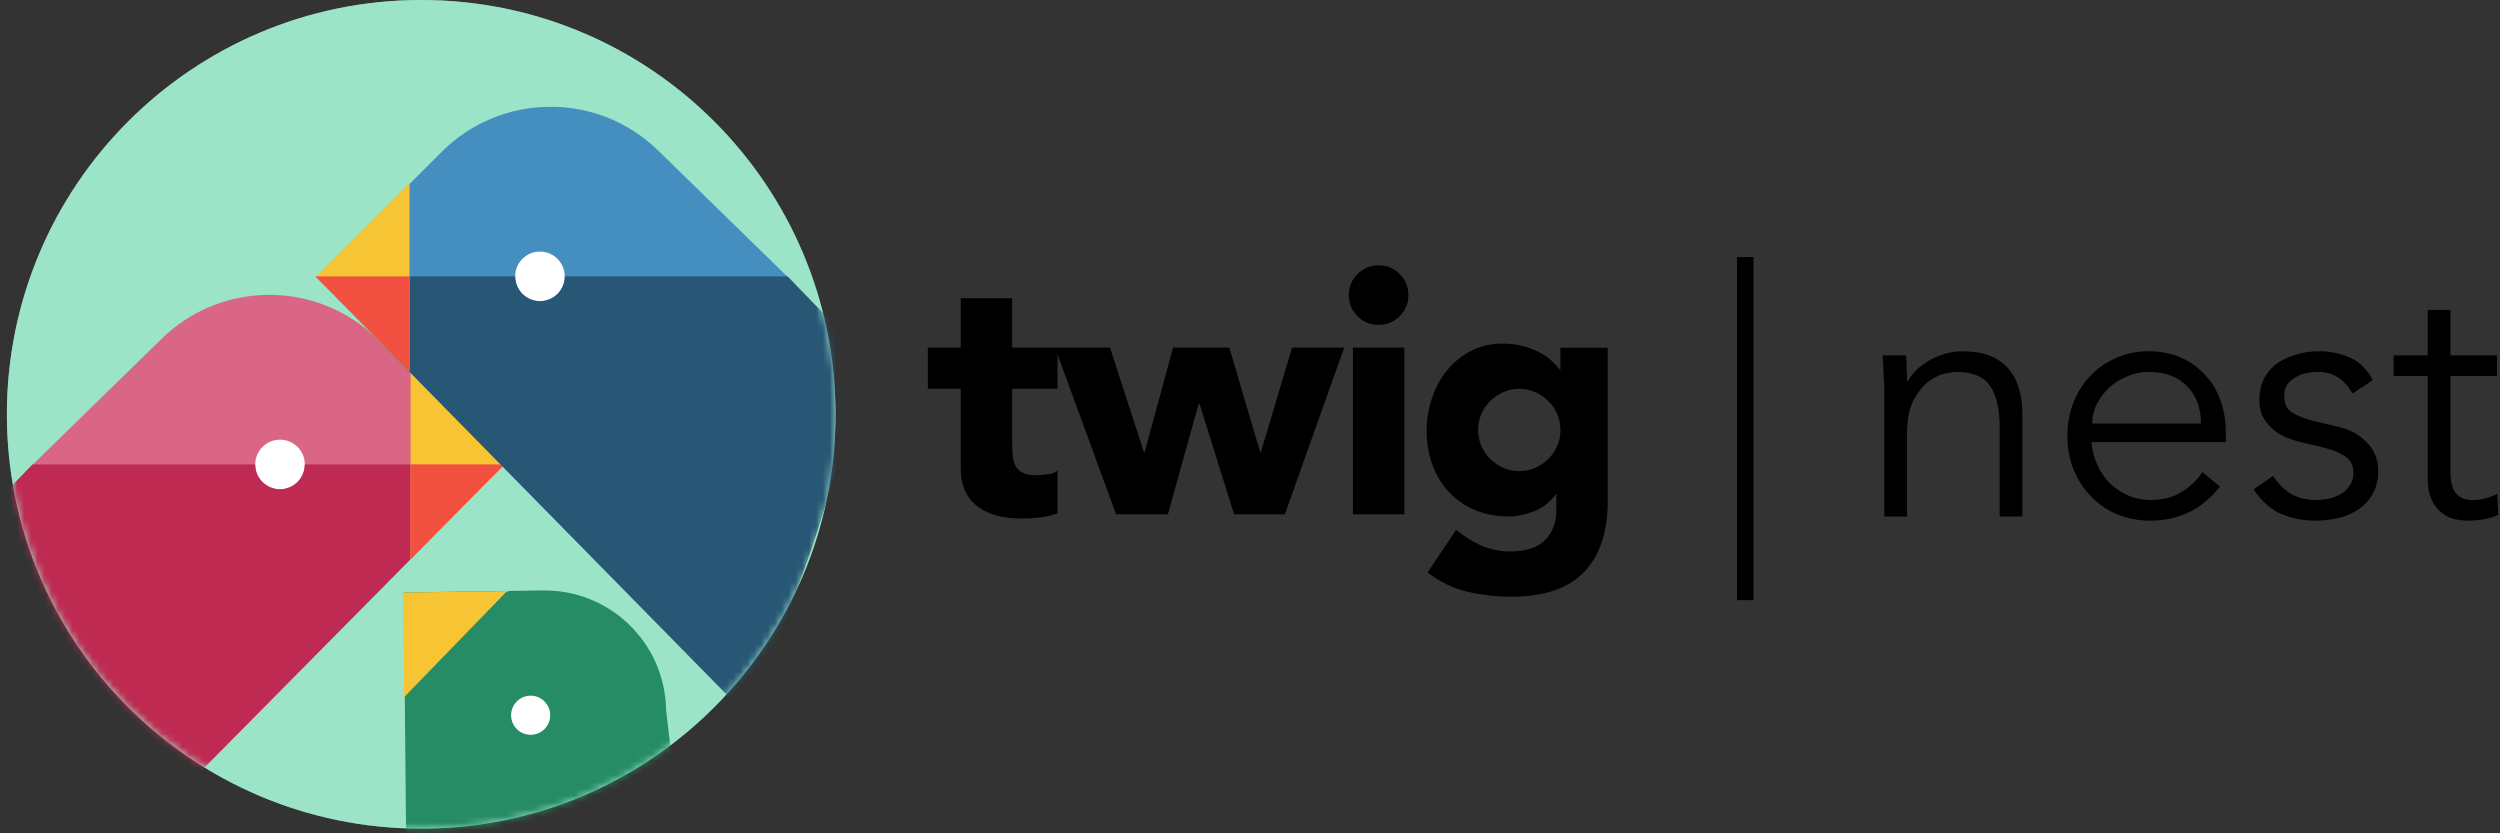
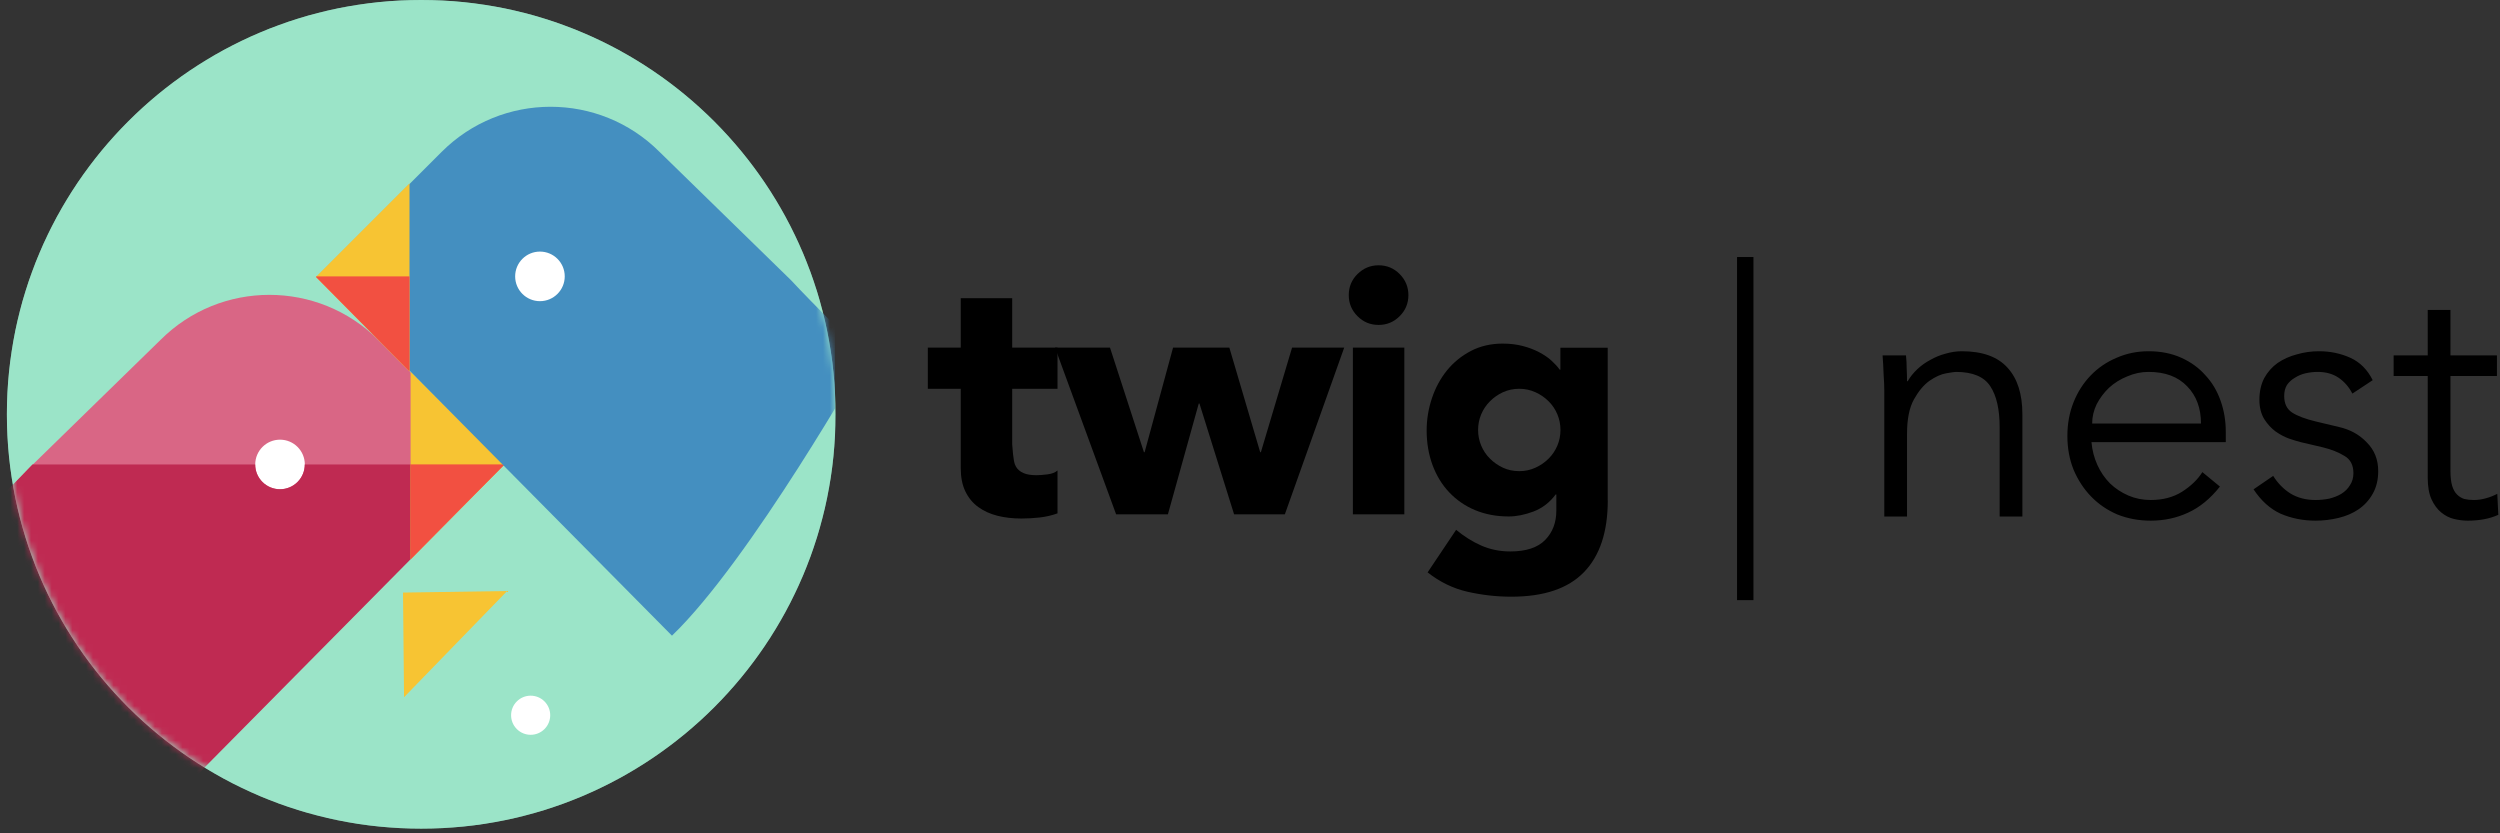
<svg xmlns="http://www.w3.org/2000/svg" width="363" height="121" viewBox="0 0 363 121" fill="none">
  <rect x="0" y="0" width="363" height="121" fill="#333333" stroke="none" />
  <g clip-path="url(#clip0_49_114)">
-     <path d="M153.55 56.45H146.97V64.52C146.97 65.18 147 65.79 147.07 66.34C147.14 66.89 147.29 67.36 147.52 67.76C147.75 68.16 148.11 68.47 148.59 68.68C149.07 68.9 149.71 69 150.51 69C150.91 69 151.43 68.96 152.08 68.88C152.73 68.8 153.22 68.61 153.55 68.31V74.54C152.72 74.84 151.86 75.04 150.96 75.14C150.06 75.24 149.18 75.29 148.32 75.29C147.06 75.29 145.9 75.16 144.83 74.89C143.77 74.62 142.84 74.2 142.04 73.62C141.24 73.04 140.62 72.28 140.17 71.35C139.72 70.42 139.5 69.29 139.5 67.96V56.45H134.72V50.47H139.5V43.3H146.97V50.47H153.55V56.45Z" fill="black" />
+     <path d="M153.55 56.45H146.97V64.52C147.14 66.89 147.29 67.36 147.52 67.76C147.75 68.16 148.11 68.47 148.59 68.68C149.07 68.9 149.71 69 150.51 69C150.91 69 151.43 68.96 152.08 68.88C152.73 68.8 153.22 68.61 153.55 68.31V74.54C152.72 74.84 151.86 75.04 150.96 75.14C150.06 75.24 149.18 75.29 148.32 75.29C147.06 75.29 145.9 75.16 144.83 74.89C143.77 74.62 142.84 74.2 142.04 73.62C141.24 73.04 140.62 72.28 140.17 71.35C139.72 70.42 139.5 69.29 139.5 67.96V56.45H134.72V50.47H139.5V43.3H146.97V50.47H153.55V56.45Z" fill="black" />
    <path d="M153.2 50.47H161.17L166.1 65.66H166.2L170.33 50.47H178.5L182.98 65.66H183.08L187.61 50.47H195.18L186.56 74.68H179.19L174.16 58.59H174.06L169.58 74.68H162.06L153.19 50.47H153.2Z" fill="black" />
    <path d="M195.84 42.85C195.84 41.65 196.26 40.63 197.11 39.79C197.96 38.95 198.98 38.52 200.17 38.52C201.36 38.52 202.39 38.94 203.23 39.79C204.07 40.64 204.5 41.66 204.5 42.85C204.5 44.04 204.08 45.07 203.23 45.91C202.38 46.76 201.36 47.18 200.17 47.18C198.98 47.18 197.95 46.76 197.11 45.91C196.26 45.06 195.84 44.04 195.84 42.85ZM196.44 50.47H203.91V74.68H196.44V50.47Z" fill="black" />
    <path d="M233.45 72.64C233.45 77.22 232.3 80.7 229.99 83.08C227.68 85.46 224.17 86.64 219.45 86.64C217.29 86.64 215.17 86.4 213.07 85.92C210.98 85.44 209.05 84.5 207.29 83.11L211.43 76.93C212.59 77.89 213.81 78.66 215.09 79.22C216.37 79.78 217.77 80.07 219.3 80.07C221.59 80.07 223.28 79.51 224.36 78.4C225.44 77.29 225.98 75.87 225.98 74.14V71.8H225.88C225.02 72.96 223.94 73.78 222.67 74.27C221.39 74.75 220.19 74.99 219.06 74.99C217.27 74.99 215.64 74.68 214.18 74.07C212.72 73.46 211.47 72.59 210.42 71.48C209.37 70.37 208.57 69.05 208 67.52C207.44 65.99 207.15 64.32 207.15 62.49C207.15 60.9 207.41 59.33 207.92 57.81C208.43 56.28 209.17 54.94 210.11 53.77C211.06 52.61 212.21 51.67 213.57 50.96C214.93 50.25 216.48 49.89 218.2 49.89C219.26 49.89 220.23 50.01 221.11 50.24C221.99 50.47 222.78 50.77 223.48 51.14C224.18 51.51 224.78 51.91 225.27 52.36C225.76 52.81 226.17 53.25 226.47 53.68H226.57V50.49H233.44V72.66L233.45 72.64ZM214.62 62.43C214.62 63.23 214.77 63.98 215.07 64.7C215.37 65.41 215.79 66.05 216.34 66.59C216.89 67.14 217.52 67.58 218.23 67.91C218.94 68.24 219.73 68.41 220.6 68.41C221.47 68.41 222.21 68.24 222.94 67.91C223.67 67.58 224.31 67.14 224.86 66.59C225.41 66.04 225.83 65.41 226.13 64.7C226.43 63.99 226.58 63.23 226.58 62.43C226.58 61.63 226.43 60.88 226.13 60.16C225.83 59.45 225.41 58.81 224.86 58.27C224.31 57.72 223.67 57.28 222.94 56.95C222.21 56.62 221.43 56.45 220.6 56.45C219.77 56.45 218.95 56.62 218.23 56.95C217.52 57.28 216.88 57.72 216.34 58.27C215.79 58.82 215.37 59.45 215.07 60.16C214.77 60.87 214.62 61.63 214.62 62.43Z" fill="black" />
    <path d="M254.6 37.32V87.14H252.22V37.32H254.6Z" fill="black" />
    <path d="M276.75 51.6C276.817 52.233 276.85 52.867 276.85 53.5C276.883 54.1 276.9 54.717 276.9 55.35H277C277.367 54.717 277.833 54.133 278.4 53.6C278.967 53.067 279.6 52.617 280.3 52.25C281 51.85 281.733 51.55 282.5 51.35C283.3 51.117 284.083 51 284.85 51C287.85 51 290.067 51.8 291.5 53.4C292.933 54.967 293.65 57.217 293.65 60.15V75H290.35V62.05C290.35 59.45 289.9 57.467 289 56.1C288.1 54.7 286.433 54 284 54C283.833 54 283.367 54.067 282.6 54.2C281.833 54.333 281.017 54.7 280.15 55.3C279.317 55.9 278.567 56.8 277.9 58C277.233 59.2 276.9 60.867 276.9 63V75H273.6V56.75C273.6 56.117 273.567 55.317 273.5 54.35C273.467 53.383 273.417 52.467 273.35 51.6H276.75ZM319.583 61.5C319.583 59.267 318.917 57.467 317.583 56.1C316.25 54.7 314.383 54 311.983 54C310.917 54 309.883 54.217 308.883 54.65C307.883 55.05 307 55.6 306.233 56.3C305.5 57 304.9 57.8 304.433 58.7C304 59.6 303.783 60.533 303.783 61.5H319.583ZM303.683 64.2C303.783 65.367 304.067 66.467 304.533 67.5C305 68.533 305.617 69.433 306.383 70.2C307.15 70.933 308.033 71.517 309.033 71.95C310.033 72.383 311.117 72.6 312.283 72.6C314.05 72.6 315.567 72.2 316.833 71.4C318.133 70.567 319.117 69.617 319.783 68.55L322.333 70.65C320.933 72.417 319.383 73.683 317.683 74.45C316.017 75.217 314.217 75.6 312.283 75.6C310.55 75.6 308.933 75.3 307.433 74.7C305.967 74.067 304.7 73.2 303.633 72.1C302.567 71 301.717 69.7 301.083 68.2C300.483 66.7 300.183 65.067 300.183 63.3C300.183 61.533 300.483 59.9 301.083 58.4C301.683 56.9 302.517 55.6 303.583 54.5C304.65 53.4 305.9 52.55 307.333 51.95C308.767 51.317 310.317 51 311.983 51C313.75 51 315.333 51.317 316.733 51.95C318.133 52.583 319.3 53.433 320.233 54.5C321.2 55.533 321.933 56.767 322.433 58.2C322.933 59.6 323.183 61.1 323.183 62.7V64.2H303.683ZM341.566 57.15C341.066 56.183 340.4 55.417 339.566 54.85C338.733 54.283 337.716 54 336.516 54C335.95 54 335.366 54.067 334.766 54.2C334.2 54.333 333.683 54.55 333.216 54.85C332.75 55.117 332.366 55.467 332.066 55.9C331.8 56.333 331.666 56.867 331.666 57.5C331.666 58.6 332.05 59.4 332.816 59.9C333.583 60.4 334.733 60.833 336.266 61.2L339.616 62C341.25 62.367 342.6 63.117 343.666 64.25C344.766 65.35 345.316 66.733 345.316 68.4C345.316 69.667 345.05 70.767 344.516 71.7C344.016 72.6 343.333 73.35 342.466 73.95C341.633 74.517 340.666 74.933 339.566 75.2C338.466 75.467 337.35 75.6 336.216 75.6C334.416 75.6 332.733 75.267 331.166 74.6C329.633 73.9 328.316 72.717 327.216 71.05L330.066 69.1C330.733 70.167 331.566 71.017 332.566 71.65C333.6 72.283 334.816 72.6 336.216 72.6C336.883 72.6 337.55 72.533 338.216 72.4C338.883 72.233 339.466 72 339.966 71.7C340.5 71.367 340.916 70.95 341.216 70.45C341.55 69.95 341.716 69.367 341.716 68.7C341.716 67.533 341.283 66.7 340.416 66.2C339.55 65.667 338.5 65.25 337.266 64.95L334.066 64.2C333.666 64.1 333.116 63.933 332.416 63.7C331.75 63.467 331.083 63.117 330.416 62.65C329.783 62.183 329.233 61.583 328.766 60.85C328.3 60.083 328.066 59.15 328.066 58.05C328.066 56.85 328.3 55.8 328.766 54.9C329.266 54 329.916 53.267 330.716 52.7C331.55 52.133 332.483 51.717 333.516 51.45C334.55 51.15 335.616 51 336.716 51C338.35 51 339.866 51.317 341.266 51.95C342.666 52.583 343.75 53.667 344.516 55.2L341.566 57.15ZM362.555 54.6H355.805V68.4C355.805 69.267 355.889 69.983 356.055 70.55C356.222 71.083 356.455 71.5 356.755 71.8C357.055 72.1 357.405 72.317 357.805 72.45C358.239 72.55 358.705 72.6 359.205 72.6C359.772 72.6 360.355 72.517 360.955 72.35C361.555 72.183 362.105 71.967 362.605 71.7L362.755 74.75C361.522 75.317 360.039 75.6 358.305 75.6C357.672 75.6 357.005 75.517 356.305 75.35C355.639 75.183 355.022 74.867 354.455 74.4C353.889 73.933 353.422 73.3 353.055 72.5C352.689 71.7 352.505 70.65 352.505 69.35V54.6H347.555V51.6H352.505V45H355.805V51.6H362.555V54.6Z" fill="black" />
    <g clip-path="url(#clip1_49_114)">
      <path d="M61.16 120.32C94.385 120.32 121.32 93.385 121.32 60.16C121.32 26.934 94.385 0 61.16 0C27.935 0 1 26.934 1 60.16C1 93.385 27.935 120.32 61.16 120.32Z" fill="#9BE4C8" />
      <mask id="mask0_49_114" style="mask-type:luminance" maskUnits="userSpaceOnUse" x="1" y="0" width="121" height="121">
        <path d="M61.16 120.32C94.385 120.32 121.32 93.385 121.32 60.16C121.32 26.934 94.385 0 61.16 0C27.935 0 1 26.934 1 60.16C1 93.385 27.935 120.32 61.16 120.32Z" fill="white" />
      </mask>
      <g mask="url(#mask0_49_114)">
        <path d="M61.16 120.32C94.385 120.32 121.32 93.385 121.32 60.16C121.32 26.934 94.385 0 61.16 0C27.935 0 1 26.934 1 60.16C1 93.385 27.935 120.32 61.16 120.32Z" fill="#9BE4C8" />
      </g>
      <mask id="mask1_49_114" style="mask-type:luminance" maskUnits="userSpaceOnUse" x="1" y="0" width="121" height="121">
        <path d="M61.16 120.32C94.385 120.32 121.32 93.385 121.32 60.16C121.32 26.934 94.385 0 61.16 0C27.935 0 1 26.934 1 60.16C1 93.385 27.935 120.32 61.16 120.32Z" fill="white" />
      </mask>
      <g mask="url(#mask1_49_114)">
-         <path d="M78.833 85.737C88.563 85.596 96.567 93.36 96.716 103.096L98.922 121.976C98.371 116.531 97.918 124.112 98.922 121.976C100.435 136.967 71.507 133.099 59.077 133.014L58.631 86.027L78.84 85.73L78.833 85.737Z" fill="#268C66" />
        <path d="M75.043 105.861C76.152 106.97 77.95 106.97 79.059 105.861C80.168 104.752 80.168 102.954 79.059 101.845C77.95 100.736 76.152 100.736 75.043 101.845C73.934 102.954 73.934 104.752 75.043 105.861Z" fill="white" />
        <path d="M54.93 49.36C46.2 40.63 32.03 40.63 23.3 49.36L4.19 68.01C1.61 70.81 -6.64 79.06 -6.64 79.06C-6.64 79.06 10.11 108.68 21.49 119.61L73.07 67.5L54.93 49.36Z" fill="#D96685" />
        <path d="M40.66 71.04C42.648 71.04 44.26 69.428 44.26 67.44C44.26 65.452 42.648 63.84 40.66 63.84C38.672 63.84 37.06 65.452 37.06 67.44C37.06 69.428 38.672 71.04 40.66 71.04Z" fill="white" />
        <path d="M37.05 67.44C37.05 68.36 37.4 69.28 38.1 69.98C39.51 71.39 41.79 71.39 43.2 69.98C43.9 69.28 44.25 68.36 44.25 67.44H73.12L73.18 67.5L21.61 119.61C12.16 110.53 -6.64 79.06 -6.64 79.06C-6.64 79.06 -0.35 72.72 4.72 67.44H37.05Z" fill="#BF2A52" />
        <path d="M73.636 85.815L58.667 101.237L58.518 86.041L73.636 85.815Z" fill="#F7C433" />
        <path d="M59.62 53.93V81.21L73.19 67.5L59.62 53.93Z" fill="#F7C433" />
        <path d="M59.62 67.43V81.21L73.19 67.5L73.12 67.43H59.62Z" fill="#F25041" />
        <path d="M64.13 22.05C72.86 13.32 87.03 13.32 95.76 22.05L114.87 40.7C117.45 43.5 125.7 51.75 125.7 51.75C125.7 51.75 108.95 81.37 97.57 92.3L45.99 40.19L64.13 22.05Z" fill="#448FC0" />
        <path d="M78.4 43.73C80.388 43.73 82 42.118 82 40.13C82 38.142 80.388 36.53 78.4 36.53C76.412 36.53 74.8 38.142 74.8 40.13C74.8 42.118 76.412 43.73 78.4 43.73Z" fill="white" />
-         <path d="M82.01 40.13C82.01 41.05 81.66 41.97 80.96 42.67C79.55 44.08 77.27 44.08 75.86 42.67C75.16 41.97 74.81 41.05 74.81 40.13H45.94L45.88 40.19L106.81 102.17C116.27 93.1 125.71 51.75 125.71 51.75C125.71 51.75 119.42 45.41 114.35 40.13H82.02H82.01Z" fill="#285776" />
        <path d="M59.46 26.62V53.94L45.87 40.21L59.46 26.62Z" fill="#F7C433" />
        <path d="M59.46 40.13V53.94L45.87 40.21L45.94 40.13H59.46Z" fill="#F25041" />
      </g>
    </g>
  </g>
  <defs>
    <clipPath id="clip0_49_114">
      <rect width="363" height="121" fill="white" />
    </clipPath>
    <clipPath id="clip1_49_114">
      <rect width="136.25" height="131.09" fill="white" transform="translate(-15)" />
    </clipPath>
  </defs>
</svg>